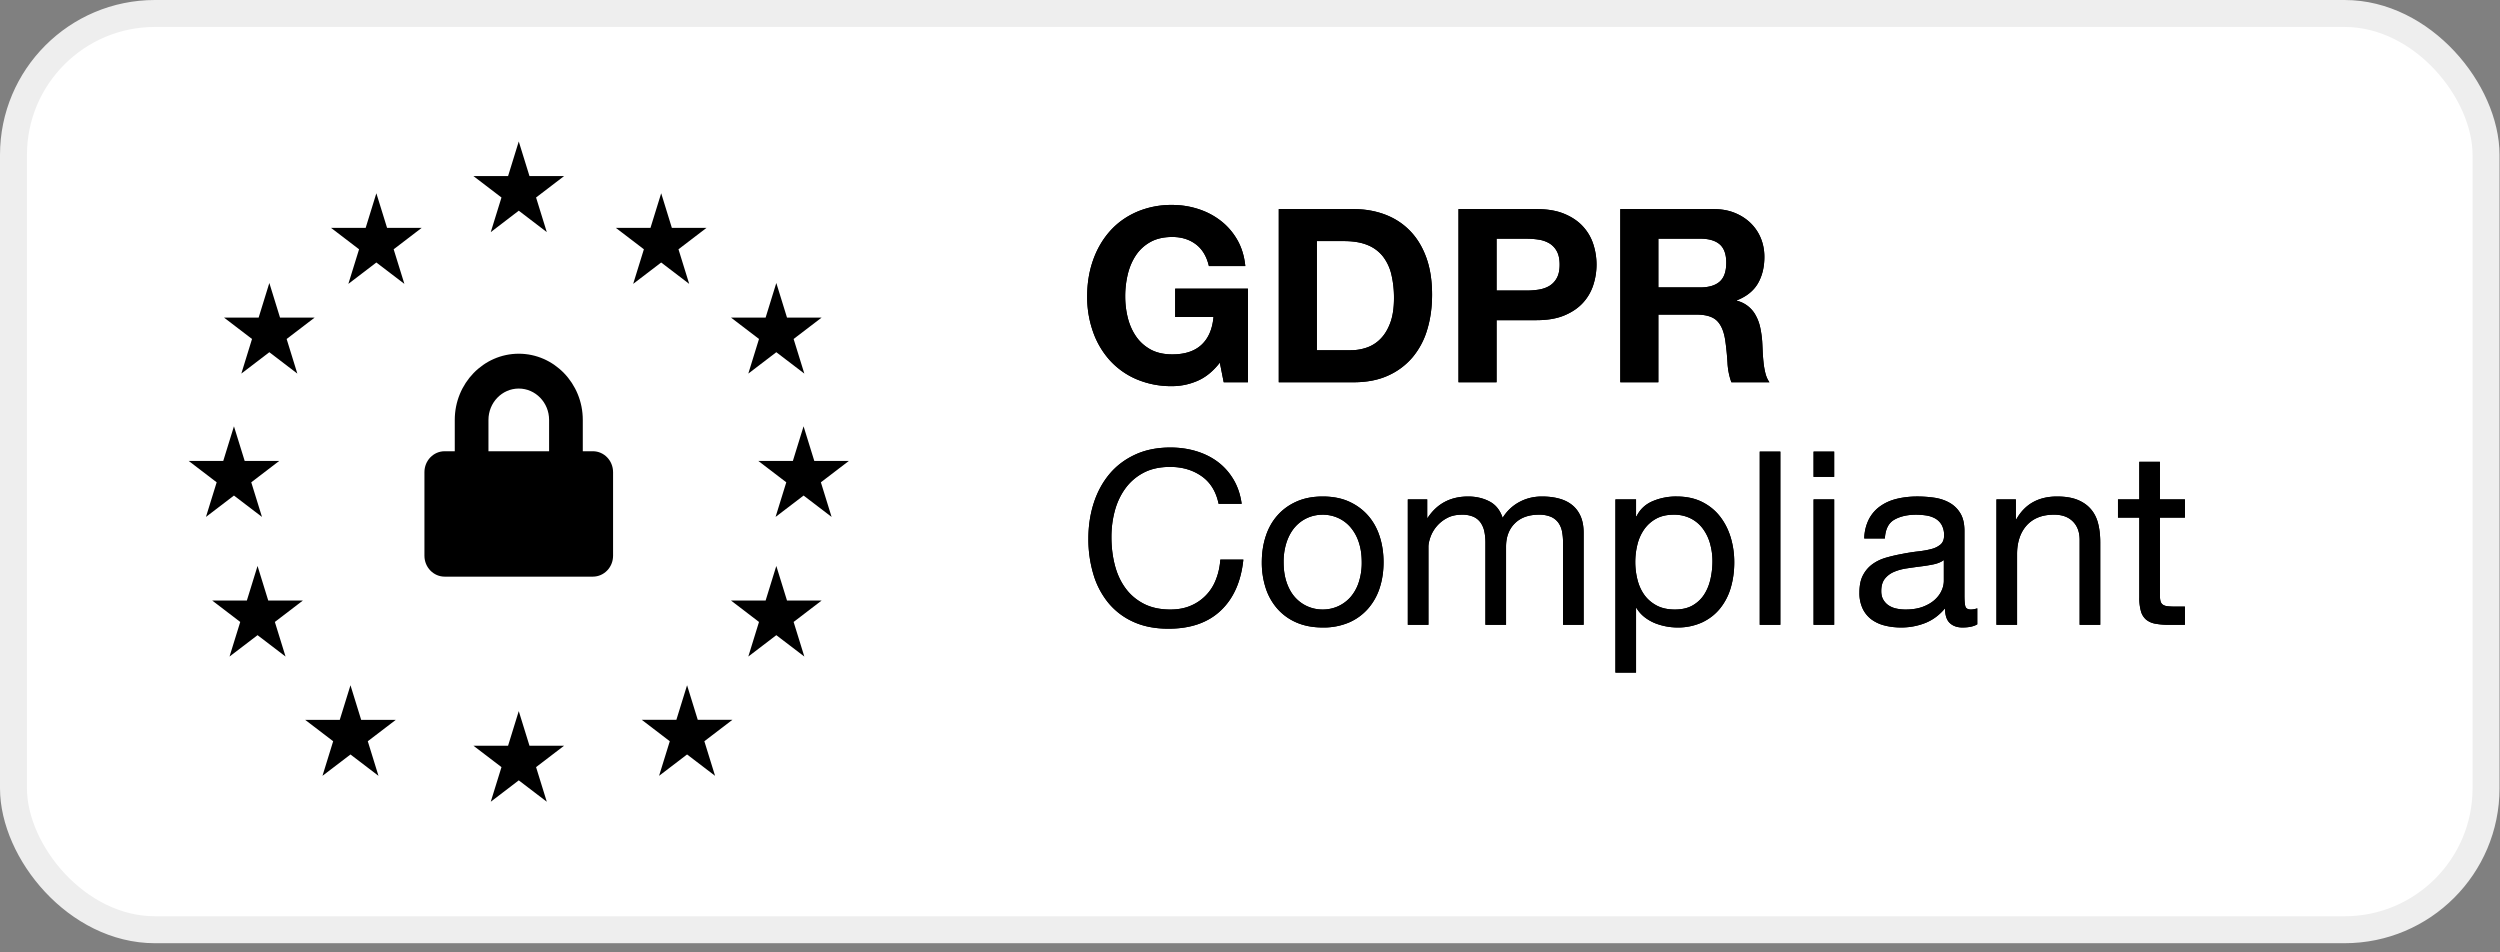
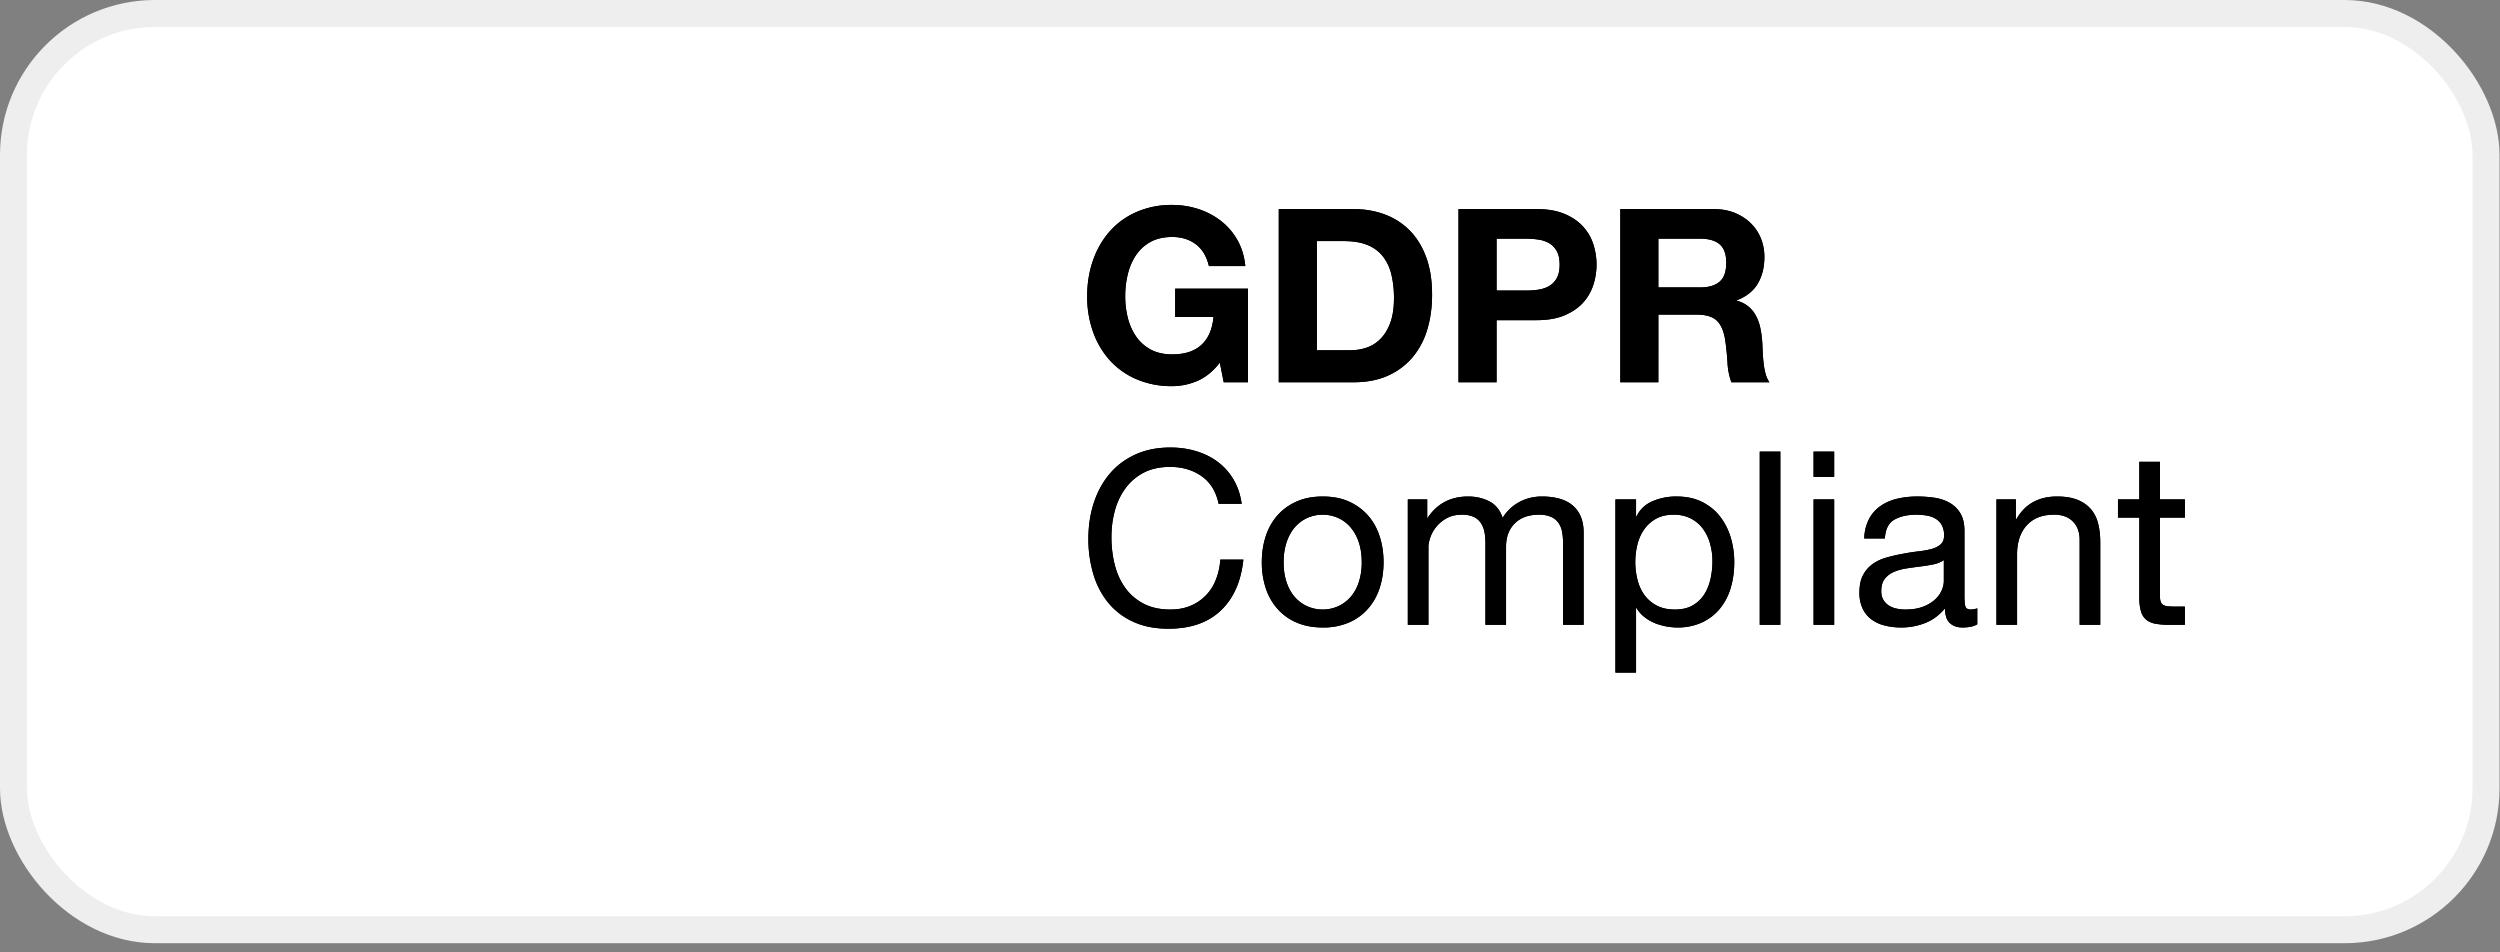
<svg xmlns="http://www.w3.org/2000/svg" xmlns:xlink="http://www.w3.org/1999/xlink" width="105" height="40">
  <rect width="100%" height="100%" fill="#808080" stroke="none" />
  <defs>
    <path d="M5.96 9.175c-.286.367-.602.623-.948.769a2.68 2.68 0 0 1-1.05.219 3.73 3.73 0 0 1-1.502-.29 3.22 3.22 0 0 1-1.126-.8 3.54 3.54 0 0 1-.702-1.197 4.393 4.393 0 0 1-.245-1.482c0-.543.082-1.048.245-1.513.163-.465.397-.87.702-1.217.306-.347.681-.618 1.126-.815a3.674 3.674 0 0 1 1.503-.296c.373 0 .735.057 1.085.169.35.112.665.276.947.494.282.217.514.485.698.804.183.32.295.686.336 1.1H5.5c-.095-.407-.279-.713-.55-.916-.272-.204-.601-.306-.988-.306-.36 0-.666.07-.917.209-.251.14-.455.326-.611.56-.157.235-.27.501-.342.8a3.98 3.98 0 0 0-.107.927c0 .305.036.603.107.891.072.289.185.549.342.78.156.23.36.415.61.555.252.139.558.209.918.209.53 0 .939-.135 1.227-.403.289-.268.457-.657.504-1.166h-1.61V6.068h3.057V10H6.122l-.163-.825zm4.074-.52h1.426c.231 0 .455-.037.672-.112a1.48 1.48 0 0 0 .581-.372c.17-.173.306-.399.408-.677.101-.278.152-.618.152-1.019a4.24 4.24 0 0 0-.107-.993 1.981 1.981 0 0 0-.351-.759 1.559 1.559 0 0 0-.647-.484c-.268-.112-.6-.168-.993-.168h-1.141v4.584zm-1.6-5.928h3.138c.469 0 .905.074 1.31.224.403.15.753.373 1.048.672.296.299.527.672.693 1.12.166.449.25.975.25 1.58 0 .53-.068 1.018-.204 1.466a3.228 3.228 0 0 1-.616 1.162 2.888 2.888 0 0 1-1.03.769c-.41.187-.894.28-1.45.28H8.434V2.727zm9.148 3.422h1.243c.183 0 .36-.013.53-.04.17-.028.319-.08.448-.158a.86.86 0 0 0 .31-.331c.079-.143.118-.33.118-.56 0-.231-.04-.418-.117-.56a.86.86 0 0 0-.31-.332 1.233 1.233 0 0 0-.45-.158 3.35 3.35 0 0 0-.529-.04h-1.243v2.18zm-1.599-3.422h3.28c.455 0 .842.066 1.161.198.32.133.58.308.78.525.2.217.346.465.438.744a2.766 2.766 0 0 1 0 1.727 2.009 2.009 0 0 1-.438.748c-.2.217-.46.392-.78.525-.319.132-.706.198-1.16.198h-1.682V10h-1.599V2.727zm8.394 3.29h1.752c.367 0 .642-.082.825-.245.184-.162.275-.427.275-.794 0-.353-.091-.61-.275-.77-.183-.159-.458-.239-.825-.239h-1.752v2.048zm-1.6-3.29H26.7c.326 0 .62.052.882.158.261.105.485.25.672.432.187.184.33.396.428.637.098.241.148.501.148.78 0 .427-.09.797-.27 1.11-.18.312-.474.55-.882.713v.02a1.234 1.234 0 0 1 .805.647c.082.153.141.321.178.504.038.184.063.367.077.55.007.116.013.252.02.408.007.156.019.316.036.479.017.163.044.317.081.463.038.146.094.27.168.372h-1.599a2.82 2.82 0 0 1-.163-.825c-.02-.32-.05-.625-.092-.917-.054-.38-.17-.659-.346-.835-.176-.177-.465-.265-.866-.265h-1.6V10h-1.598V2.727z" id="a" />
    <path d="M5.908 15.104c-.108-.517-.348-.904-.718-1.162-.37-.258-.81-.387-1.319-.387-.435 0-.806.082-1.115.245a2.201 2.201 0 0 0-.764.657c-.2.275-.349.589-.444.942-.095.353-.142.72-.142 1.1 0 .414.047.807.142 1.177.095.37.243.692.444.967.2.276.456.495.769.658.312.162.686.244 1.12.244.32 0 .603-.053.85-.158a1.925 1.925 0 0 0 1.065-1.105c.102-.258.163-.537.184-.835h.967c-.095.916-.41 1.63-.947 2.139-.537.51-1.27.764-2.2.764-.564 0-1.056-.097-1.477-.29a2.901 2.901 0 0 1-1.05-.8 3.435 3.435 0 0 1-.626-1.202 5.129 5.129 0 0 1-.209-1.488c0-.53.075-1.027.224-1.492.15-.465.369-.87.657-1.217.289-.347.649-.62 1.08-.82.431-.2.925-.3 1.482-.3.38 0 .74.05 1.08.152.34.102.642.251.907.448.264.197.485.443.662.739.176.295.292.636.346 1.024h-.968zm2.73 2.455c0 .319.043.602.128.85s.202.455.351.622c.15.166.324.293.525.382.2.088.412.132.636.132.225 0 .437-.044.637-.132.2-.089.375-.216.525-.382a1.78 1.78 0 0 0 .351-.622 2.62 2.62 0 0 0 .128-.85c0-.32-.043-.603-.128-.851a1.836 1.836 0 0 0-.351-.627 1.497 1.497 0 0 0-.525-.387 1.561 1.561 0 0 0-.637-.132c-.224 0-.436.044-.636.132-.2.089-.375.218-.525.387-.15.17-.266.38-.351.627a2.62 2.62 0 0 0-.128.85zm-.916 0c0-.388.054-.75.163-1.085.108-.336.271-.628.489-.876.217-.248.485-.444.804-.586.32-.143.686-.214 1.1-.214.421 0 .79.071 1.106.214.315.142.582.338.8.586.217.248.38.54.488.876.109.336.163.697.163 1.085 0 .387-.054.747-.163 1.08a2.465 2.465 0 0 1-.489.87 2.26 2.26 0 0 1-.8.581 2.72 2.72 0 0 1-1.105.209c-.414 0-.78-.07-1.1-.209a2.25 2.25 0 0 1-.804-.58 2.465 2.465 0 0 1-.49-.872 3.46 3.46 0 0 1-.162-1.08zm6.132-2.639h.815v.774h.02c.394-.597.961-.896 1.701-.896.326 0 .622.068.887.204.265.136.451.366.56.692.177-.285.41-.506.698-.662.288-.156.606-.234.952-.234.265 0 .505.029.718.087.214.057.398.147.55.27.153.122.272.28.357.473.085.194.127.426.127.698v3.86h-.865v-3.453a2.45 2.45 0 0 0-.041-.458.936.936 0 0 0-.153-.372.763.763 0 0 0-.31-.25 1.235 1.235 0 0 0-.515-.091c-.428 0-.764.122-1.009.367-.244.244-.366.57-.366.978v3.28h-.866v-3.454c0-.17-.016-.326-.046-.468a.994.994 0 0 0-.158-.372.738.738 0 0 0-.3-.244 1.164 1.164 0 0 0-.484-.087c-.252 0-.467.05-.647.153a1.466 1.466 0 0 0-.683.81c-.05.152-.076.28-.076.382v3.28h-.866V14.92zm8.72 0h.866v.713h.02c.143-.292.367-.504.672-.636a2.51 2.51 0 0 1 1.009-.199c.407 0 .762.075 1.064.224.303.15.554.352.754.606.2.255.352.549.454.881a3.6 3.6 0 0 1 .152 1.06c0 .373-.049.726-.147 1.06a2.494 2.494 0 0 1-.449.87c-.2.248-.451.443-.753.586a2.446 2.446 0 0 1-1.055.214 2.603 2.603 0 0 1-.906-.173 1.851 1.851 0 0 1-.443-.25 1.395 1.395 0 0 1-.352-.392h-.02v2.71h-.866V14.92zm4.075 2.588c0-.245-.033-.484-.097-.719a1.938 1.938 0 0 0-.296-.626 1.448 1.448 0 0 0-.509-.438 1.547 1.547 0 0 0-.728-.163c-.292 0-.54.058-.744.173a1.49 1.49 0 0 0-.5.453 1.895 1.895 0 0 0-.28.637 3.054 3.054 0 0 0 .006 1.472c.061.241.158.453.29.637.133.183.304.33.515.443.21.112.465.168.764.168.298 0 .548-.058.748-.173.2-.116.362-.268.484-.459.122-.19.21-.407.265-.652.054-.244.082-.495.082-.753zm1.986-4.595h.866v7.274h-.866v-7.274zm3.127 1.06h-.866v-1.06h.866v1.06zm-.866.947h.866v5.267h-.866V14.92zm6.876 5.246c-.149.089-.356.133-.62.133-.225 0-.403-.063-.536-.189-.132-.125-.198-.33-.198-.616-.238.285-.515.49-.83.616a2.744 2.744 0 0 1-1.024.189c-.238 0-.464-.027-.678-.082a1.575 1.575 0 0 1-.555-.254 1.222 1.222 0 0 1-.372-.454 1.525 1.525 0 0 1-.137-.677c0-.299.05-.543.153-.734.101-.19.236-.344.402-.463.166-.119.356-.209.57-.27.214-.061.433-.112.657-.153.238-.047.464-.083.678-.107.214-.024.402-.057.565-.102a.942.942 0 0 0 .387-.193c.095-.085.143-.209.143-.372a.864.864 0 0 0-.107-.458.734.734 0 0 0-.275-.265 1.118 1.118 0 0 0-.377-.122c-.14-.02-.277-.031-.413-.031-.366 0-.672.07-.916.209-.245.139-.377.402-.398.79h-.866a1.87 1.87 0 0 1 .204-.826c.122-.224.285-.406.49-.545.203-.14.435-.24.697-.3.261-.061.542-.092.84-.092.238 0 .474.017.708.05.235.035.447.104.637.21.19.105.343.253.458.443.116.19.174.438.174.743v2.71c0 .204.011.353.035.448.024.095.104.143.24.143a.857.857 0 0 0 .264-.05v.671zm-1.405-2.7c-.109.082-.252.142-.428.18a6.529 6.529 0 0 1-.555.09c-.194.025-.39.052-.586.082-.197.03-.374.08-.53.148a.964.964 0 0 0-.382.29c-.098.126-.147.297-.147.515 0 .142.028.263.086.361a.722.722 0 0 0 .224.24.94.94 0 0 0 .321.132c.122.027.251.041.387.041.285 0 .53-.04.734-.117.203-.078.37-.177.499-.296.129-.118.224-.247.285-.387a.979.979 0 0 0 .092-.392v-.886zm2.21-2.546h.815v.836h.02c.36-.639.931-.958 1.712-.958.346 0 .635.048.866.143.23.095.417.227.56.397.143.17.243.372.3.606.058.234.087.494.087.78v3.463h-.866V16.62c0-.326-.095-.584-.285-.774-.19-.19-.452-.285-.784-.285-.265 0-.494.04-.688.122a1.29 1.29 0 0 0-.484.347c-.129.149-.226.324-.29.524-.065.2-.097.42-.097.657v2.975h-.866V14.92zm6.866 0h1.05v.764h-1.05v3.27c0 .102.009.184.026.245.017.06.049.108.096.142a.428.428 0 0 0 .199.066c.085.01.195.016.331.016h.397v.764h-.662a3.11 3.11 0 0 1-.575-.046.845.845 0 0 1-.387-.168.718.718 0 0 1-.22-.347 2.001 2.001 0 0 1-.07-.59v-3.352h-.897v-.764h.896v-1.579h.866v1.58z" id="b" />
  </defs>
  <g fill-rule="nonzero" fill="none">
    <rect stroke="#EEE" stroke-width="1.132" fill="#FFF" x=".566" y=".566" width="103.848" height="38.483" rx="5.942" />
    <g fill="#000">
-       <path d="M21.788 5.942l.45 1.454h1.453l-1.176.899.45 1.453-1.177-.899-1.176.9.45-1.454-1.177-.899h1.454zM21.788 29.867l.45 1.454h1.453l-1.176.898.45 1.454-1.177-.898-1.176.898.45-1.454-1.177-.898h1.454zM27.77 8.117l.448 1.454h1.455l-1.177.899.45 1.453-1.177-.898-1.176.898.45-1.453-1.177-.899h1.454zM32.605 23.77l.449 1.453h1.454l-1.176.899.45 1.453-1.177-.898-1.176.898.449-1.453-1.176-.899h1.454zM33.75 17.905l.45 1.453h1.454l-1.177.899.45 1.454-1.176-.898-1.177.898.45-1.454-1.177-.899h1.454zM9.826 17.905l.45 1.453h1.453l-1.176.899.45 1.454-1.177-.898-1.176.898.45-1.454-1.177-.899h1.454zM10.817 23.77l.449 1.453h1.454l-1.176.899.449 1.453-1.176-.898-1.177.898.45-1.453-1.177-.899h1.455zM32.605 11.885l.449 1.454h1.454l-1.176.898.45 1.454-1.177-.898-1.176.898.449-1.454-1.176-.898h1.454zM11.312 11.885l.449 1.454h1.454l-1.176.898.449 1.454-1.176-.898-1.176.898.449-1.454-1.176-.898h1.454zM28.857 28.78l.449 1.453h1.454l-1.177.899.45 1.453-1.176-.898-1.176.898.45-1.453-1.177-.9h1.454zM15.807 8.117l.45 1.454h1.453l-1.176.899.45 1.453-1.177-.898-1.176.898.45-1.453-1.177-.899h1.454zM14.72 28.78l.449 1.454h1.454l-1.176.898.449 1.453-1.176-.897-1.176.897.449-1.453-1.176-.898h1.453z" />
-     </g>
-     <path d="M24.901 18.952h-.424v-1.316c0-1.533-1.207-2.78-2.689-2.78s-2.688 1.247-2.688 2.78v1.316h-.424c-.469 0-.85.393-.85.878v3.511c0 .485.381.878.85.878H24.9c.469 0 .849-.393.849-.878v-3.51c0-.486-.38-.879-.849-.879zm-1.84 0h-2.546v-1.316c0-.727.571-1.317 1.273-1.317s1.274.59 1.274 1.317v1.316z" fill="#000" />
+       </g>
    <g fill="#000">
      <g transform="translate(45.274 6.055)">
        <use xlink:href="#a" />
        <use xlink:href="#a" />
      </g>
      <g transform="translate(45.274 6.055)">
        <use xlink:href="#b" />
        <use xlink:href="#b" />
      </g>
    </g>
  </g>
</svg>